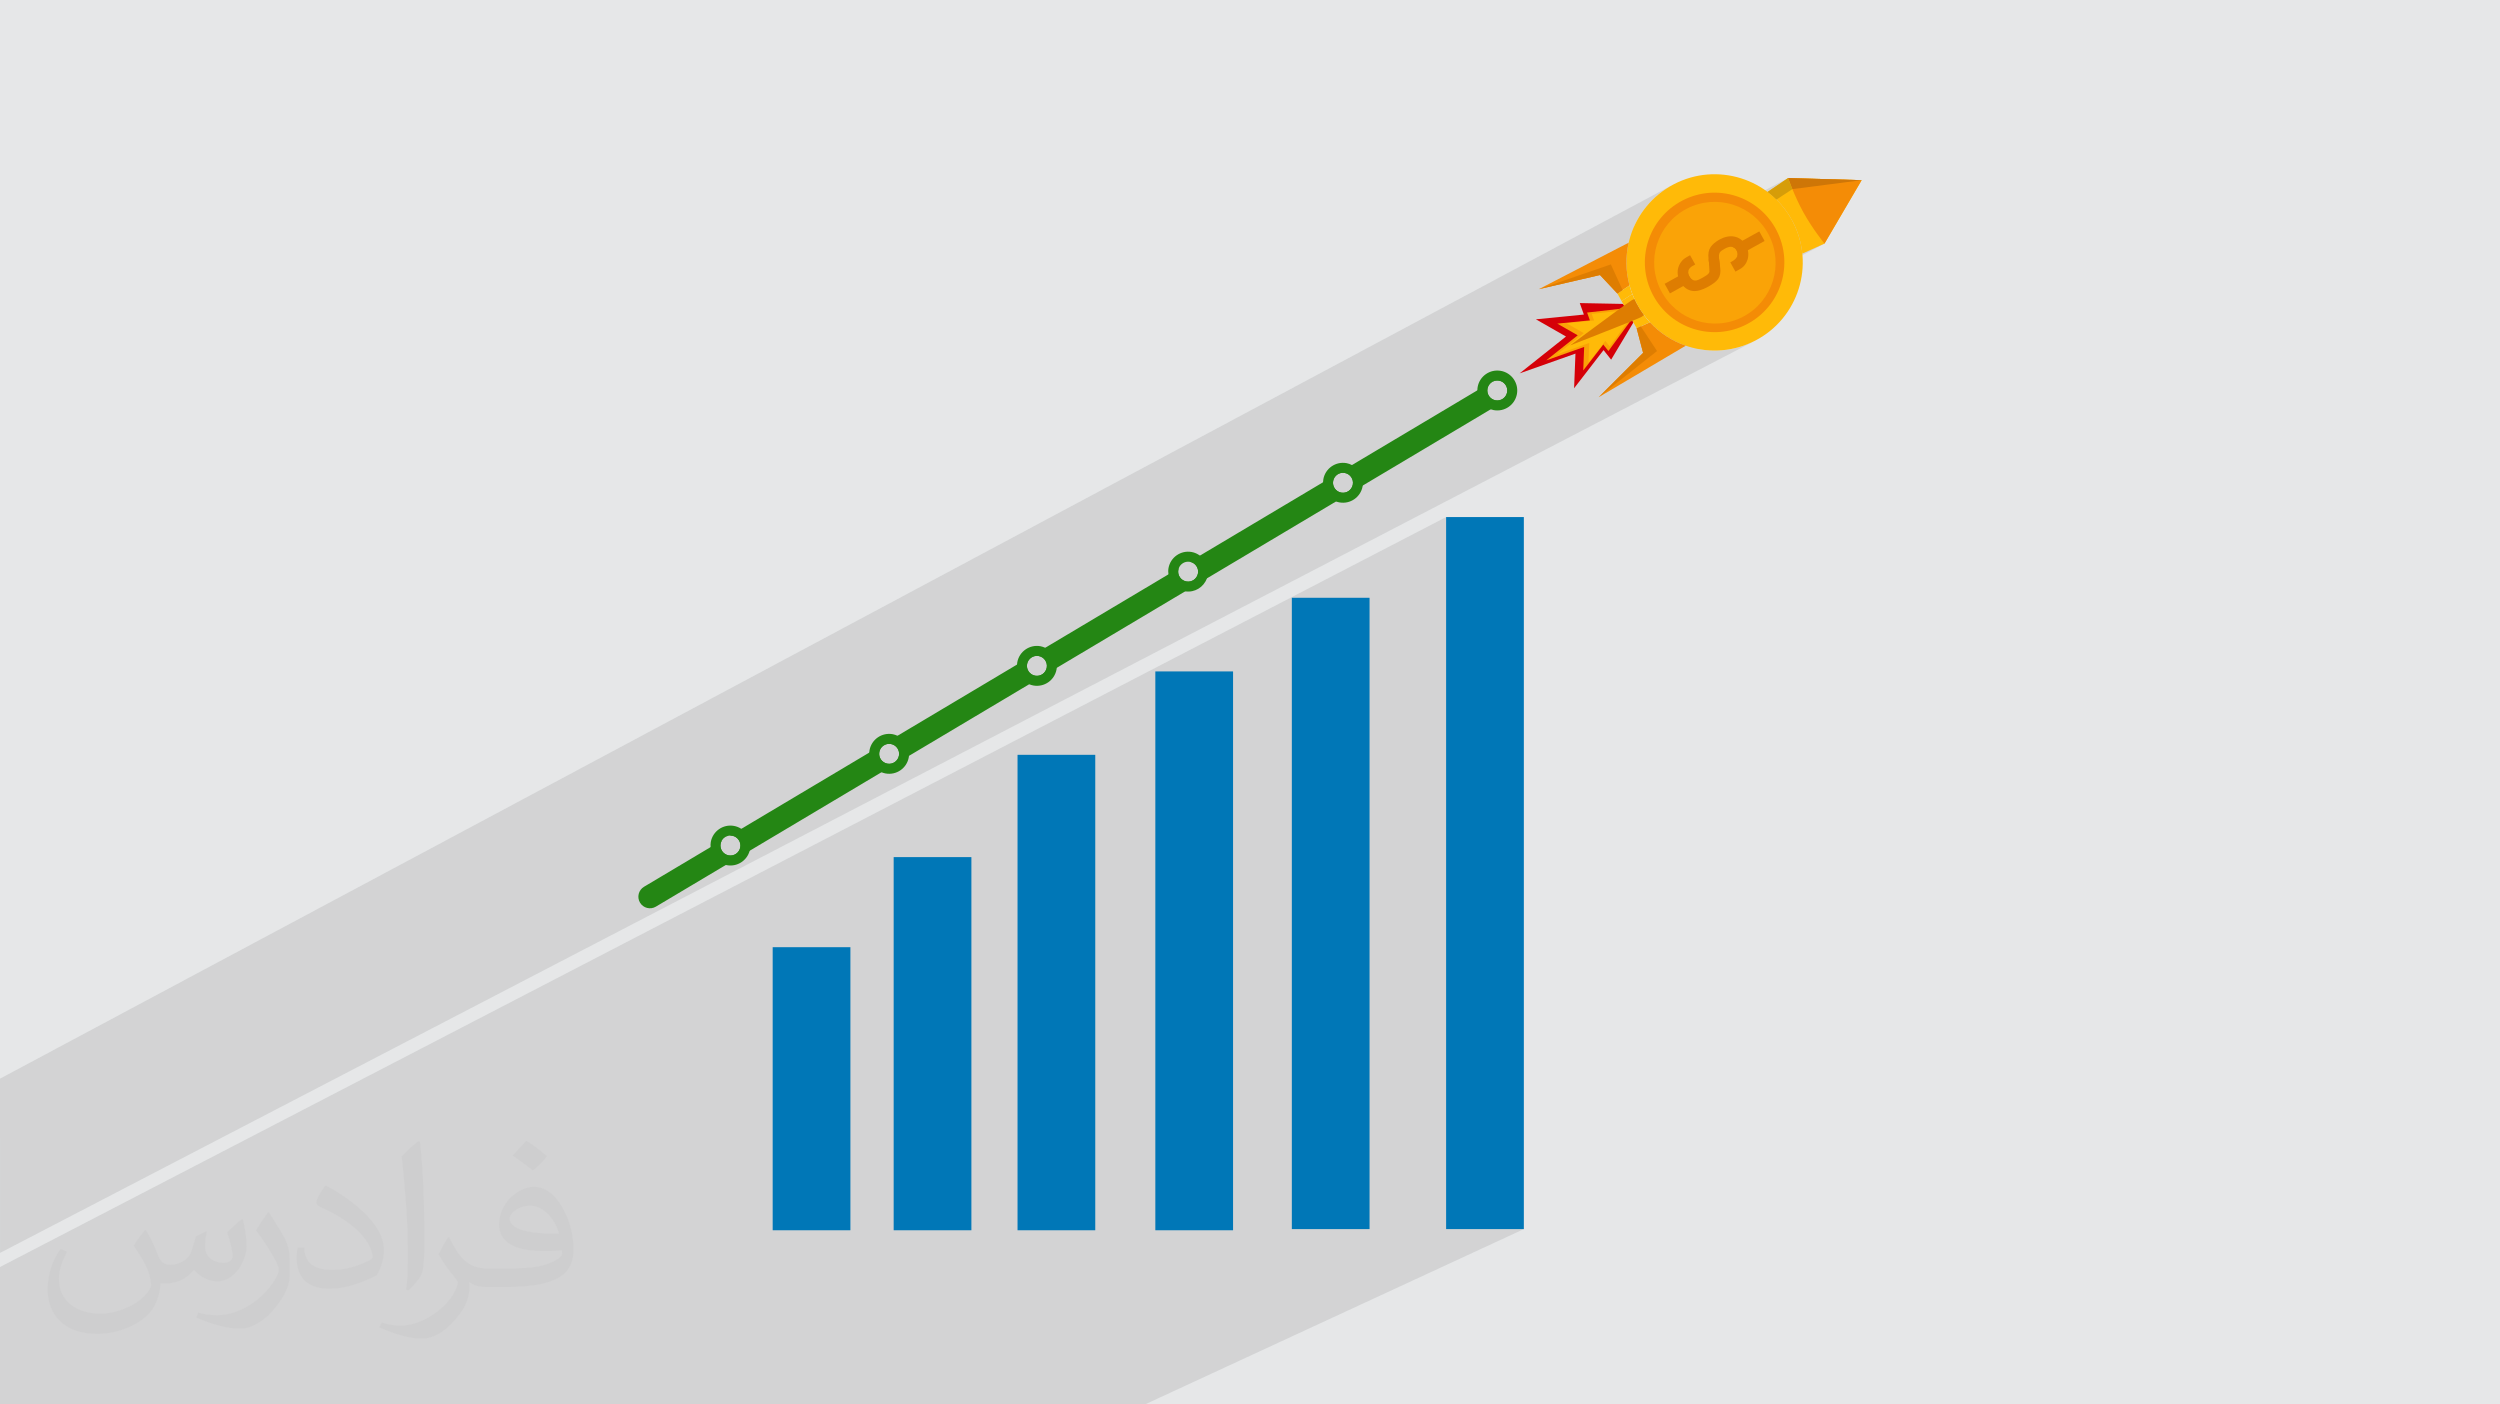
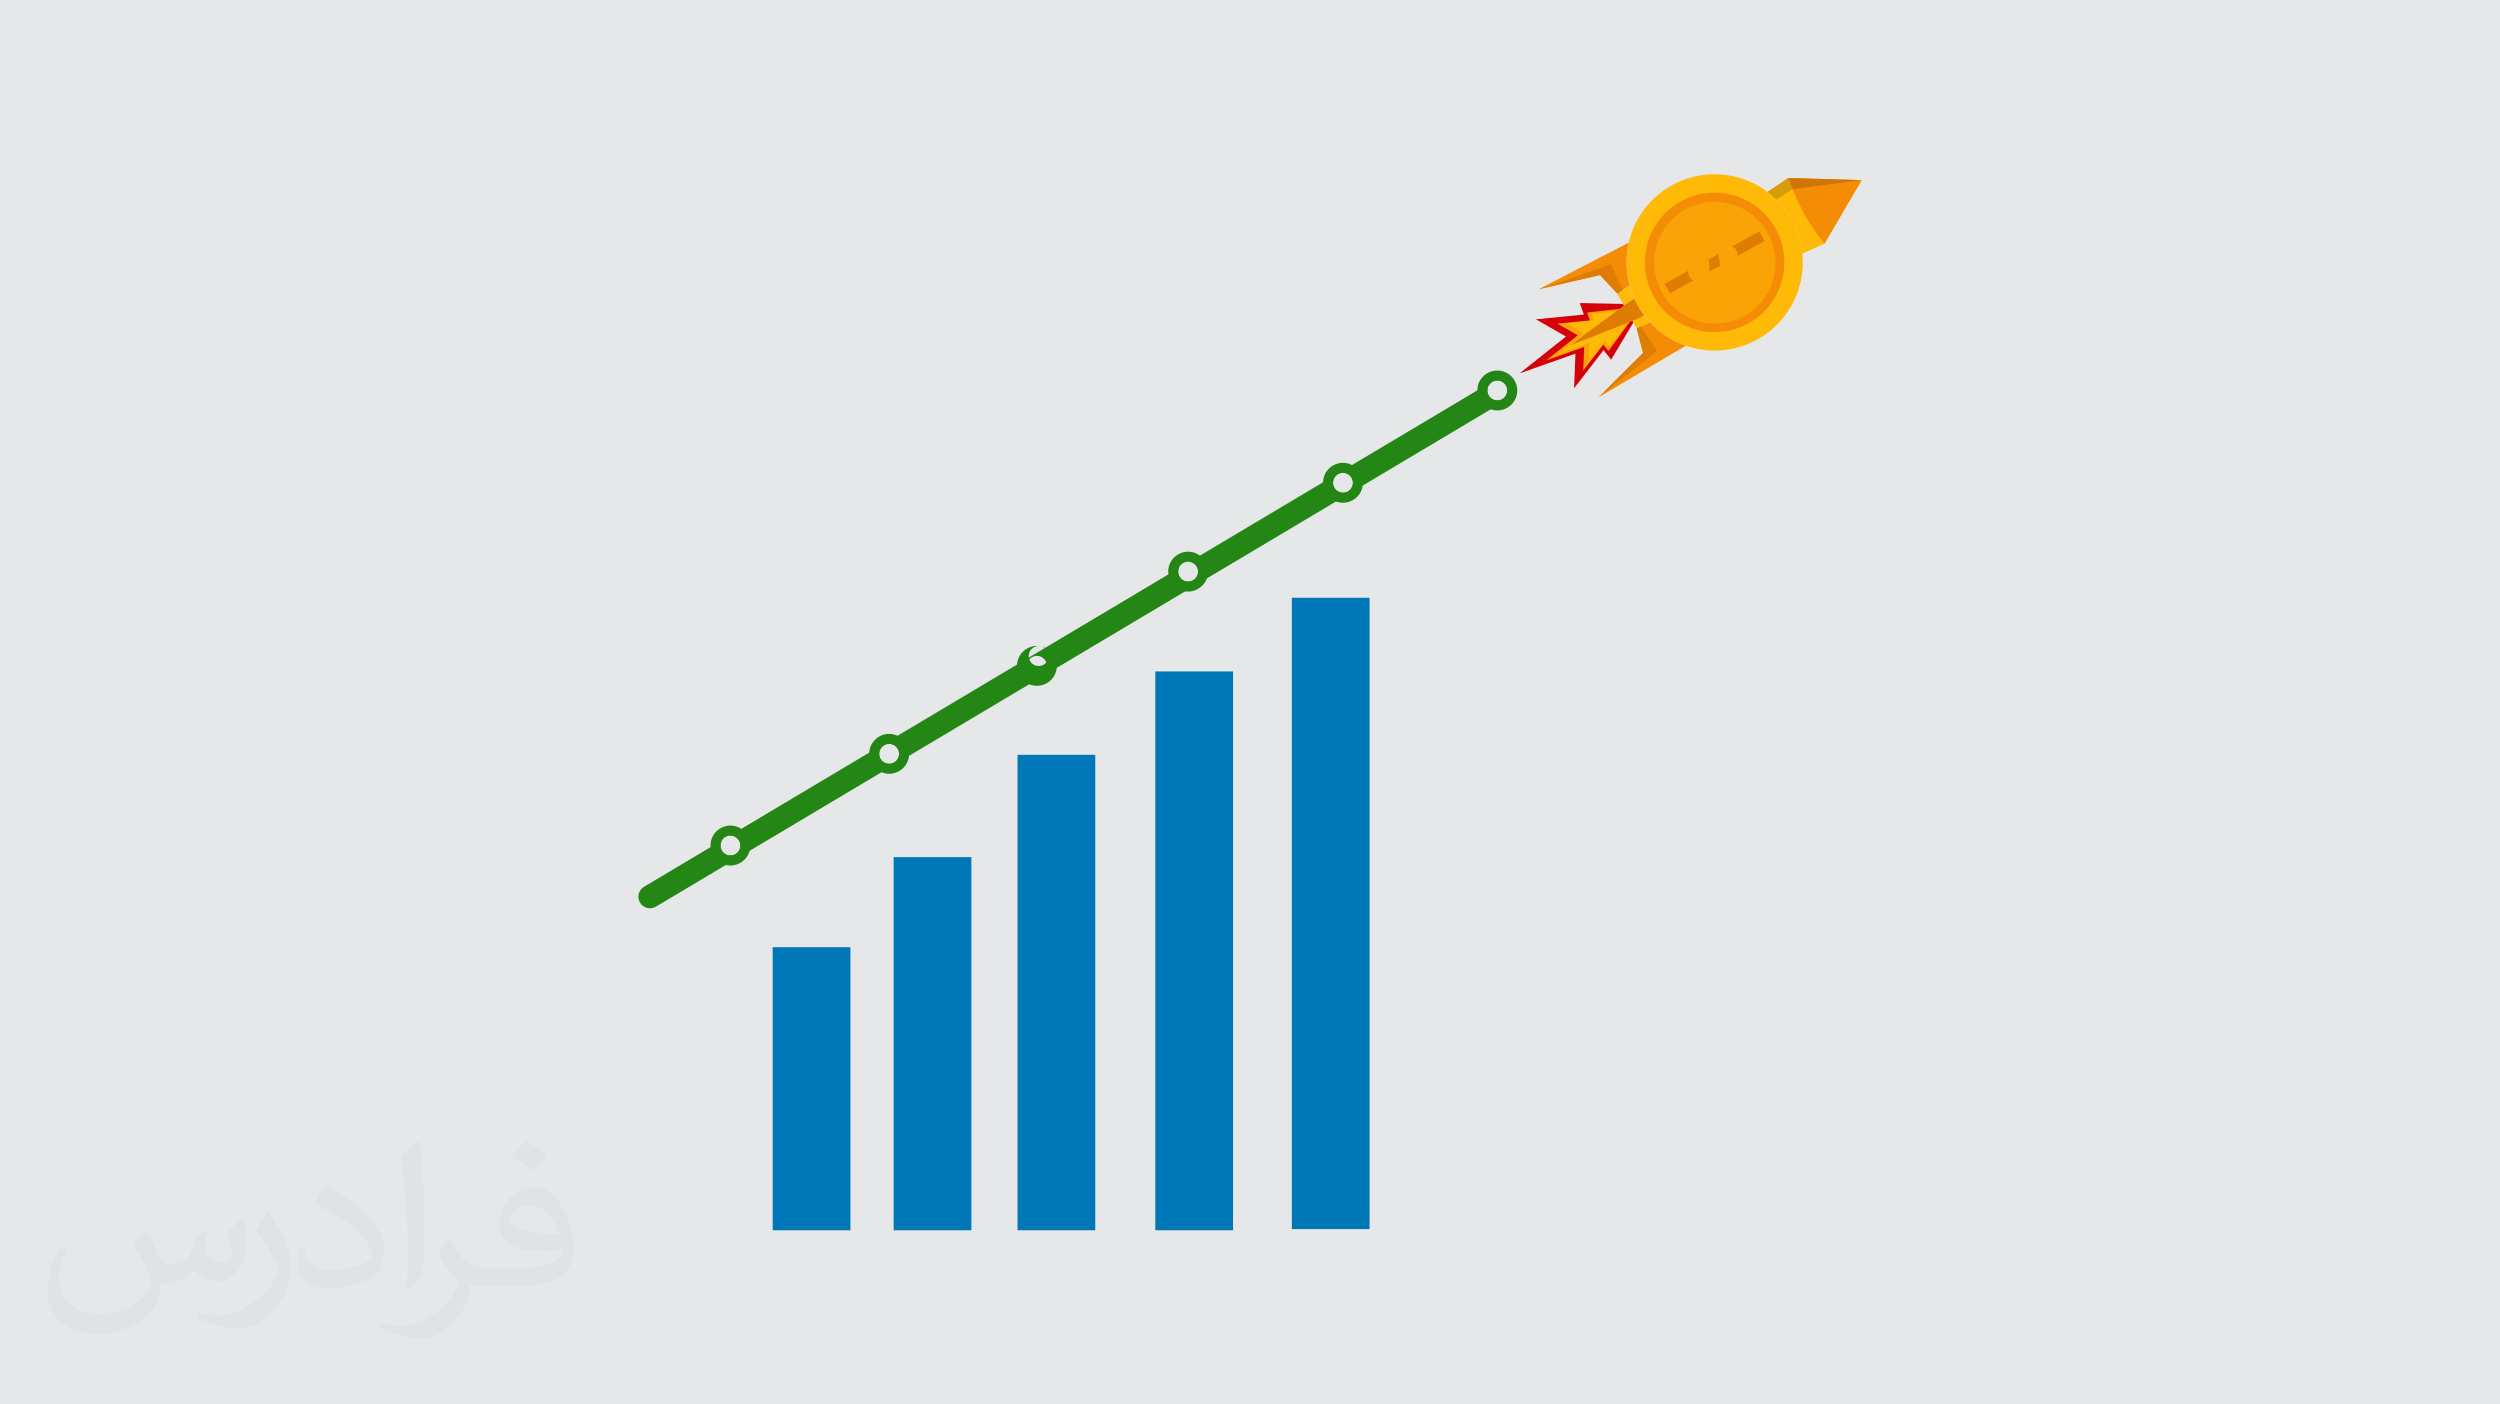
<svg xmlns="http://www.w3.org/2000/svg" xml:space="preserve" width="94.192mm" height="52.917mm" version="1.0" style="shape-rendering:geometricPrecision; text-rendering:geometricPrecision; image-rendering:optimizeQuality; fill-rule:evenodd; clip-rule:evenodd" viewBox="0 0 9404.92 5283.66">
  <defs>
    <style type="text/css">
   
    .fil11 {fill:#0077B7;fill-rule:nonzero}
    .fil12 {fill:#248614;fill-rule:nonzero}
    .fil9 {fill:#CE7607;fill-rule:nonzero}
    .fil8 {fill:#D50008;fill-rule:nonzero}
    .fil10 {fill:#D69D09;fill-rule:nonzero}
    .fil7 {fill:#DDDDDD;fill-rule:nonzero}
    .fil6 {fill:#DE7D01;fill-rule:nonzero}
    .fil4 {fill:#F48C06;fill-rule:nonzero}
    .fil5 {fill:#FAA307;fill-rule:nonzero}
    .fil3 {fill:#FFBA08;fill-rule:nonzero}
    .fil2 {fill:#373435;fill-opacity:0.031}
    .fil1 {fill:#2B2A29;fill-opacity:0.102}
    .fil0 {fill:#E6E7E8}
   
  </style>
  </defs>
  <g id="Layer_x0020_1">
    <polygon class="fil0" points="-0,0 9404.92,0 9404.92,5283.66 -0,5283.66 " />
-     <path class="fil1" d="M-0 4280.44l0 -18.02 0 -15.13 0 -9.86 0 -0.01 0 -9.23 0 -0.01 0 -61.03 0 -5.82 0 -34.62 0 -68.83 6296.95 -3364.8 -14.93 8.28 -14.34 8.92 -13.74 9.55 -13.14 10.13 -12.51 10.7 -11.88 11.24 -11.25 11.74 -10.6 12.23 -9.95 12.68 -9.29 13.1 -8.63 13.51 -7.94 13.87 -7.25 14.21 -3.45 7.65 180.93 -96.4 12.13 -5.94 12.28 -5.26 12.41 -4.59 12.52 -3.93 12.61 -3.27 12.67 -2.63 12.72 -1.98 12.73 -1.35 12.73 -0.72 12.71 -0.09 12.66 0.52 12.6 1.13 12.5 1.73 12.38 2.32 12.26 2.92 12.09 3.48 11.91 4.06 11.71 4.62 11.49 5.19 5.17 2.64 157.64 -83.6 0.02 -0.01 15.75 41.11 -0.01 0.01 0.18 0.45 0.05 0.13 260.54 -33.63 -221.47 116.8 2.45 4.52 6.52 11.48 6.69 11.27 6.79 10.97 6.79 10.62 6.72 10.19 6.57 9.7 6.32 9.11 6.01 8.46 5.61 7.74 5.13 6.95 4.56 6.07 3.91 5.13 3.19 4.12 2.39 3.03 1.49 1.88 0.5 0.63 0.01 -0.01 -0.01 0.01 0.01 0.01 -151.13 79.22 -0.34 8.25 -1.13 12.6 -1.73 12.5 -2.32 12.38 -2.91 12.26 -3.49 12.09 -4.05 11.91 -4.63 11.71 -5.18 11.49 -5.74 11.24 -6.28 10.97 -6.82 10.68 -7.35 10.36 -7.88 10.03 -8.39 9.68 -8.9 9.29 -9.41 8.9 -9.91 8.47 -10.38 8.02 -10.87 7.55 -11.34 7.06 -11.81 6.55 -179.82 93.74 5.46 1.02 15.8 2.19 15.93 1.43 16 0.65 16.07 -0.11 16.1 -0.91 16.1 -1.7 16.08 -2.51 16.02 -3.31 15.94 -4.13 15.84 -4.96 15.69 -5.81 15.53 -6.65 15.33 -7.51 -6603.64 3432.33 0 -18.9 0 -0.26 0 -16.11 0 -2.65 0 -12.88 0 -7.71 0 -4.49 0 -3.79 0 -0.36 0 -0.96 0 -5.73 0 -5.05 0 -3.36 0 -0.01 0 -6.56 0 -1.27 0 -8.2 0 -1 0 -5.75 0 -0.22 0 -6.87 0 -4.74 0 -5.92 0 -4.9 0 -1.78 0 -0.33 0 -2.63 0 -2.06 0 -1.34 0 -1.59 0 -0.67 0 -3.19 0 -1.38 0 -4.7 0 -4.93 0 -0.02 0 -1.33 0 -1.02 0 -1.35 0 -1.31 0 -3.21 0 -7.4 0 -0.84 0 -1.39 0 -7.15 0 -0.6 0 -0.11 0 -1.67 0 -4.17 0 -1.33 0 -2.55 0 -2.85 0 -2.47 0 -1.39 0 -2.94 0 -0.46 0 -1.31 0 -0.01 0 -5.31 0 -1.06 0 -0.38 0 -0.47 0 -0.8 0 -0.98 0 -5.72 0 -0.26 0 -0.07 0 -0.36 0 -3.93 0 -1.99 0 -1.64 0 -7.95 0 -0.08 0 -1.47 0 -9.98 0 -0.28 0 -2.06 0 -0.25 0 -0.26 0 -0.53 0 -0.02 0 -1.68 0 -1.83 0 -0.5 0 -0.29 0 -2.51 0 -0.03 0 -4.7 0 -0.85 0 -0.58 0 -0.04 0 -0.35 0 -1.78 0 -0.45 0 -0.43 0 -4.65 0 -0.7 0 -1.04 0 -0.03 0 -6.52 0 -0.01 0 -2.89 0 -1.04 0 -0.94 0 -0.25 0 -0.35 0 -0.18 0 -1.54 0 -0.82 0 -1.18 0 -4.81 0 -2.97 0 -4.19 0 -2.07 0 -0.08 0 -0.28 0 -1.91 0 -1.41 0 -0.08 0 -1.28 0 -1.22 0 -0.64 0 -0.28 0 -0.41 0 -1.03 0 -0.96 0 -1.54 0 -0.96 0 -0.2 0 -1.29 0 -0.44 0 -6 0 -1.94 0 -0.91 0 -0.77 0 -0.01 0 -0.1 0 -4.1 0 -0.01 0 -0.45 0 -0.31 0 -0.5 0 -1.43 0 -0.34 0 -0.25 0 -2.4 0 -0.46 0 -0.01 0 -5.69 0 -0.35 0 -1.74 0 -1.92 0 -1.02 0 -0.38 0 -1.17 0 -0.01 0 -1.36 0 -0.42 0 -1.08 0 -0.35 0 -1.26 0 -2.44 0 -1.03 0 -1.24 0 -0.81 0 -0.01 0 -0.25 0 -0.6 0 -0.01 0 -2.47 0 -0.66 0 -3.8 0 -4.54 0 -5.04 0 -6.88 0 -4.8 0 -0.94 0 -0.58 0 -5.91 0 -3.16 0 -0.17 0 -0.02 0 -0.32 0 -5.54 0 -0.08 0 -26.71 0 -1.94 0 -4.65 0 -0.61zm4022.52 1003.22l-279.89 0 -284.18 0 -205.9 0 -284.21 0 -219.69 0 -284.21 0 -168.75 0 -284.23 0 -158.19 0 -284.22 0 -1569.05 0 0 -231.44 0 -98.4 0 -133.69 0 -41.51 0 -9.87 0 -2.4 5440.22 -2821.22 0 2678.7 292.41 0 -1425.93 659.81 -284.18 0z" />
    <path class="fil2" d="M548.54 4627.69c17.95,27.21 29.6,53.36 40.96,82.43 8.45,16.91 12.93,48.09 52.57,48.09 11.61,0 28.28,-3.42 43.06,-11.61 16.63,-8.73 29.32,-21.94 35.94,-42l15.85 -53.36 38.57 -19.02 2.64 2.64c-5.27,20.09 -6.59,39.36 -6.59,54.43 0,44.63 38.57,61.56 69.22,61.56 17.95,0 34.09,-8.73 34.09,-25.11 0,-21.13 -8.98,-57.06 -20.62,-89.29 17.95,-17.95 35.94,-35.94 56.53,-50.47l3.17 1.6c8.98,38.04 14,75.56 14,100.66 0,24.57 -10.83,51.79 -19.81,69.49 -18.49,34.87 -51.25,62.62 -90.87,62.62 -30.1,0 -63.65,-15.07 -86.66,-43.06l-1.32 0c-21.66,26.96 -55.22,51.25 -108.86,51.25l-16.63 0c-2.64,35.41 -10.29,60.49 -21.94,82.95 -31.95,62.34 -126.81,106.47 -216.1,106.47 -124.17,0 -186.51,-71.59 -186.51,-166.96 0,-58.91 19.27,-113.6 48.88,-152.42l24.29 10.04c-18.49,35.41 -30.91,68.68 -30.91,101.45 0,89.29 72.66,131.83 156.4,131.83 77.68,0 173.83,-49.41 191.28,-106.72 -6.59,-62.62 -30.1,-91.93 -66.04,-148.99 10.83,-19.02 24.83,-38.04 42.28,-58.38l3.17 0 0 0 0 0 -0.02 -0.09zm1432.13 -336.04c26.15,16.39 51.79,35.66 76.87,57.85 -14,19.81 -31.45,37.79 -53.11,53.64 -25.11,-20.34 -50.19,-37.79 -75.84,-56.27 17.42,-19.55 34.62,-38.29 52.04,-55.22l0 0 0 0 0 0 0 0 0 0 0.03 0zm13.47 244.11c-42.28,0 -76.87,27.75 -76.87,48.34 0,44.13 84.53,57.85 185.72,57.31 -12.68,-51.79 -57.06,-105.68 -108.86,-105.68l0.01 0.03zm-94.86 236.19c54.96,0 103.04,-1.6 139.74,-10.83 40.96,-10.29 75.56,-30.91 75.56,-45.17 0,-3.7 0,-8.19 -1.32,-11.89 -22.98,2.11 -49.41,2.11 -72.38,2.11 -74.49,0 -131.55,-16.91 -154.02,-58.66 -5.55,-11.61 -9.51,-24.57 -9.51,-39.36 0,-40.43 17.42,-79.79 48.09,-107 25.61,-22.45 53.89,-36.44 82.67,-36.44 52.04,0 93.51,41.75 122.57,107.54 15.85,35.94 26.68,77.4 26.68,129.72 0,34.87 -9.51,64.19 -31.17,85.85 -40.43,39.11 -114.92,53.89 -229.04,53.89l-51.79 0 0 0 -13.47 0c-28.28,0 -48.62,-5.02 -64.72,-17.42l-2.64 0c0.79,6.59 1.32,12.93 1.32,19.02 0,25.61 -8.45,58.38 -25.61,84.53 -50.72,75.3 -105.68,108.04 -153.24,108.04 -48.09,0 -107,-18.49 -160.11,-42.54l9.51 -18.49c17.17,7.13 40.96,11.89 73.7,11.89 85.85,0 198.66,-82.43 212.66,-163 -3.17,-6.59 -8.98,-15.32 -17.17,-24.57 -25.11,-29.85 -40.96,-54.68 -55.75,-80.83 12.68,-25.11 24.29,-45.17 35.13,-63.4l4.49 -0.53c36.72,74.77 69.99,117.55 144.23,117.55l11.61 0 0 0 53.89 0 0 0 0 0 0 0 0 0 0 0 0.09 0.01zm-371.98 79c6.34,-34.34 6.87,-72.91 6.87,-108.86l0 -53.36c0,-99.6 -12.68,-244.36 -22.98,-338.68 17.95,-19.27 43.06,-42 62.87,-57.31l5.81 1.6c13.47,118.62 16.63,256 16.63,383.06 0,33.3 -1.32,65.79 -4.49,89.55 -1.85,30.1 -19.27,52.83 -56.53,87.7l-8.19 -3.7zm-382.8 -157.19c1.85,46.77 24.83,83.49 105.15,83.49 49.93,0 92.19,-12.93 138.96,-35.13 8.45,-3.7 12.93,-8.73 12.93,-12.93 0,-29.32 -22.45,-68.15 -60.23,-103.55 -36.72,-33.3 -85.34,-62.62 -130.76,-82.18 -15.6,-6.59 -20.62,-13.47 -20.62,-20.09 0,-13.47 17.95,-41.75 32.77,-62.09l5.02 -0.53c52.04,27.21 110.17,67.64 153.24,112.53 39.11,41.47 63.4,83.49 63.4,129.19 0,33.81 -10.29,65.51 -26.96,95.11 -57.06,28.79 -117.83,50.72 -178.06,50.72 -73.17,0 -123.1,-34.34 -123.1,-114.92 0,-8.73 0,-22.19 3.17,-39.64l25.11 0 0 0 0 0 0 0 0 0 0 0 -0.02 0zm-132.37 -132.9l45.45 73.45c16.63,27.21 32.23,56.81 32.23,103.55l0 59.7c0,48.34 -30.91,100.13 -80.83,151.38 -39.11,34.62 -73.7,49.41 -105.68,49.41 -47.55,0 -101.98,-14.79 -164.85,-41.75l7.13 -18.49c19.81,5.27 42.79,9.77 71.06,9.77 90.36,-0.53 182.8,-66.57 225.08,-147.15 5.02,-9.26 6.87,-17.95 6.87,-24.04 0,-9.26 -5.02,-19.55 -8.98,-28.79 -22.98,-43.31 -48.62,-82.95 -76.87,-119.68 14.79,-23.25 29.6,-45.7 45.7,-67.9l3.7 0.53 0 0 0 0 0 0 0 0 0 0 -0.02 0.01z" />
    <g id="_2964039239728">
      <path class="fil3" d="M6296.95 693.1c162.37,-84.7 362.68,-21.73 447.37,140.66 84.7,162.38 21.71,362.68 -140.68,447.38 -162.38,84.69 -362.67,21.71 -447.36,-140.68 -84.7,-162.38 -21.72,-362.67 140.67,-447.36z" />
      <path class="fil4" d="M6328.97 754.51c128.48,-67.01 286.93,-17.18 353.93,111.28 67.01,128.48 17.19,286.93 -111.28,353.93 -128.48,67.01 -286.94,17.17 -353.93,-111.28 -67.01,-128.48 -17.18,-286.94 111.28,-353.93z" />
      <path class="fil5" d="M6345.43 785.25c111.75,-58.29 249.77,-14.61 308.27,97.56 58.51,112.16 15.35,250.36 -96.41,308.64 -111.76,58.28 -249.77,14.61 -308.28,-97.57 -58.5,-112.17 -15.34,-250.35 96.42,-308.63z" />
-       <path class="fil6" d="M6528.61 1021.75l-19.27 -34.79 7.84 -4.35c7.97,-4.41 13.81,-10.09 17.52,-17.06 3.72,-6.96 3.13,-14.89 -1.79,-23.76 -2.65,-4.76 -5.7,-8.13 -9.16,-10.07 -3.45,-1.95 -7.05,-3.08 -10.78,-3.38 -3.97,-0.18 -8.02,0.43 -12.15,1.82 -4.11,1.4 -8.24,3.23 -12.33,5.5 -4.78,2.64 -8.67,5.02 -11.65,7.12 -3.01,2.12 -5.37,4.54 -7.12,7.29 -1.74,2.76 -2.8,5.94 -3.18,9.57 -0.36,3.61 -0.2,8.21 0.5,13.77l4.15 32.47c1.34,9.36 1.33,17.54 0,24.52 -1.34,6.98 -3.85,13.28 -7.58,18.91 -4.08,5.52 -9.34,10.67 -15.77,15.42 -6.43,4.75 -14.09,9.6 -22.95,14.5 -10.24,5.67 -20.3,9.91 -30.2,12.72 -9.89,2.79 -19.15,3.62 -27.82,2.49 -9.02,-1.26 -17.48,-4.74 -25.4,-10.46 -7.93,-5.71 -14.98,-14.15 -21.16,-25.28 -4.65,-8.42 -7.52,-17.08 -8.59,-25.99 -1.09,-8.93 -0.46,-17.45 1.88,-25.58 2.34,-8.12 6.13,-15.65 11.35,-22.57 5.23,-6.91 11.95,-12.63 20.14,-17.17l12.97 -7.18 19.26 34.81 -10.91 6.05c-6.36,3.51 -11.07,8.58 -14.1,15.16 -3.05,6.6 -2.11,14.33 2.82,23.19 3.28,5.92 6.67,10.04 10.2,12.39 3.53,2.37 7.4,3.56 11.58,3.62 4.2,0.05 8.61,-0.97 13.23,-3.1 4.62,-2.12 9.66,-4.68 15.12,-7.71 6.37,-3.52 11.47,-6.65 15.32,-9.37 3.85,-2.73 6.63,-5.46 8.39,-8.22 1.62,-2.98 2.5,-6.21 2.65,-9.72 0.14,-3.49 -0.08,-7.92 -0.65,-13.24l-3.55 -30.57c-2.18,-18.41 0.37,-32.98 7.66,-43.71 7.29,-10.71 18.55,-20.31 33.8,-28.74 9.1,-5.04 18.42,-8.59 28,-10.6 9.58,-2.04 18.71,-2.2 27.39,-0.47 8.57,1.51 16.64,4.97 24.26,10.41 7.62,5.43 14.28,13.27 19.94,23.5 4.79,8.64 7.58,17.44 8.36,26.36 0.79,8.93 0.01,17.45 -2.32,25.59 -5.12,16.5 -14.74,28.67 -28.85,36.46l-17.05 9.46z" />
      <path class="fil6" d="M6351.73 1018.14l-38.76 21.49 -50.68 28.07 19.99 36.07 50.35 -27.89 38.57 -21.37c-2.06,-0.61 -4,-1.49 -5.86,-2.73 -3.53,-2.35 -6.94,-6.46 -10.21,-12.38 -4.44,-8.03 -5.46,-15.1 -3.39,-21.26z" />
      <path class="fil6" d="M6467.98 953.76l-40.27 22.32 3.28 28.01c0.57,5.32 0.78,9.74 0.64,13.24 -0.05,1.4 -0.31,2.74 -0.61,4.05l39.4 -21.84 -3.36 -26.14c-0.7,-5.57 -0.86,-10.16 -0.5,-13.78 0.22,-2.14 0.74,-4.04 1.43,-5.86z" />
      <path class="fil6" d="M6618.31 870.48l-63.5 35.18 -41.14 22.78c3.47,0.4 6.84,1.46 10.08,3.3 3.45,1.95 6.49,5.29 9.14,10.05 4.46,8.05 5.18,15.27 2.56,21.75l39.88 -22.11 62.97 -34.88 -19.99 -36.07z" />
      <path class="fil3" d="M7003.44 677.81l-276.5 -8.07 15.75 41.11c-9.95,-24.32 -15.75,-41.11 -15.75,-41.11l-77.37 52.36c11.64,8.76 22.75,18.35 33.27,28.71 24.05,23.7 44.94,51.46 61.4,83 20.16,38.65 31.84,79.43 35.93,120.3l83.45 -37.63 139.83 -238.67z" />
      <path class="fil7" d="M6130.1 1073.69l-45.45 30.77 15.6 28.15 9.43 16.99 31.66 57.19 15.55 28.03 49.97 -22.39c-7.86,-8.49 -15.33,-17.42 -22.34,-26.83 -10.46,-14.05 -19.99,-29.06 -28.35,-45.09 -2.69,-5.14 -5.22,-10.32 -7.6,-15.55 -2.87,-6.23 -5.43,-12.55 -7.87,-18.88 -4.13,-10.69 -7.66,-21.51 -10.6,-32.4z" />
      <path class="fil4" d="M7003.44 677.81l-276.52 -8.06c0,0 23.32,67.7 57.49,129.38 34.17,61.68 79.2,117.36 79.2,117.36l139.83 -238.69z" />
      <path class="fil4" d="M6127.09 912.87l-338.04 174.98 230.04 -53.15 65.55 69.77 19.53 -13.2 25.92 -17.57c-14.52,-53.5 -15.03,-108.68 -3.01,-160.83z" />
      <polygon class="fil8" points="6106.19,1143.35 5943.09,1140.12 5958.45,1183.37 5778.01,1201.22 5891.2,1265.97 5716.76,1404.62 5926.83,1330.28 5921.68,1460.58 6032.52,1317.08 6061.03,1353.04 6144.8,1213.05 6125.5,1178.2 " />
      <polygon class="fil5" points="6115.09,1159.44 5970.65,1175.86 5981.1,1205.26 5858.43,1217.41 5935.37,1261.42 5816.79,1355.68 5959.59,1305.13 5956.09,1393.7 6031.44,1296.17 6050.83,1320.6 6138.26,1201.26 " />
      <polygon class="fil3" points="6109.97,1167.12 5988.05,1180.97 5996.86,1205.78 5893.35,1216.04 5958.29,1253.18 5858.2,1332.73 5978.73,1290.08 5975.77,1364.84 6039.37,1282.51 6055.72,1303.14 6129.52,1202.41 " />
      <path class="fil4" d="M6341.82 1300.47c-50.77,-17.55 -97.35,-47.36 -134.91,-87.95l-34.22 15.4 -15.73 7.1 -0.09 -0.19 24.38 92.62 -167.08 166.8 327.63 -193.78z" />
      <path class="fil3" d="M6206.85 1212.44c-7.86,-8.49 -15.33,-17.42 -22.34,-26.83 -10.46,-14.05 -19.99,-29.06 -28.35,-45.09 -2.69,-5.14 -5.22,-10.32 -7.6,-15.55 -2.87,-6.23 -5.43,-12.55 -7.87,-18.88l-40.46 26.52 9.43 16.99 31.66 57.19 15.55 28.03 49.97 -22.39z" />
      <path class="fil6" d="M6184.52 1185.62c-10.46,-14.05 -19.99,-29.06 -28.35,-45.09 -2.69,-5.14 -5.22,-10.32 -7.6,-15.55 -3.95,1.49 -7.19,2.83 -8.87,3.76 -3.33,1.86 -15.25,10.23 -30.03,20.87 -5.5,3.95 -10.64,7.63 -17.19,12.39 -3.34,2.43 -7.89,5.81 -11.45,8.41 -69.43,50.68 -174.66,129.17 -174.66,129.17 0,0 134.68,-52.28 213.55,-84.05 3.94,-1.58 7.58,-3.08 11.22,-4.54 3.85,-1.57 6.76,-2.77 10.19,-4.18 16.86,-6.91 30.29,-12.55 33.63,-14.4 1.96,-1.09 5.35,-3.54 9.56,-6.79z" />
      <polygon class="fil9" points="7003.44,677.81 6726.92,669.76 6742.9,711.44 " />
      <path class="fil3" d="M6130.1 1073.69l-45.45 30.77 15.6 28.15 40.46 -26.52c-4.13,-10.69 -7.66,-21.51 -10.6,-32.4z" />
      <path class="fil10" d="M6726.94 669.75l-77.37 52.36c11.64,8.76 22.75,18.35 33.27,28.71l60.07 -39.36 -0.04 -0.15c-0.07,-0.18 -0.1,-0.26 -0.18,-0.45 -9.95,-24.32 -15.75,-41.11 -15.75,-41.11z" />
      <polygon class="fil6" points="5789.06,1087.84 6059.97,994.64 6104.18,1091.25 6084.65,1104.49 6019.08,1034.68 " />
      <polygon class="fil6" points="6172.59,1227.79 6233.71,1320.53 6014.18,1494.26 6181.25,1327.44 6156.88,1234.85 " />
      <polygon class="fil11" points="2906.8,3563.29 3199.2,3563.29 3199.2,4628.21 2906.8,4628.21 " />
      <polygon class="fil11" points="3361.94,3224.39 3654.35,3224.39 3654.35,4628.21 3361.94,4628.21 " />
      <polygon class="fil11" points="3827.95,2839.58 4120.34,2839.58 4120.34,4628.21 3827.95,4628.21 " />
      <polygon class="fil11" points="4346.35,2525.86 4638.74,2525.86 4638.74,4628.21 4346.35,4628.21 " />
      <polygon class="fil11" points="4859.82,2248.79 5152.23,2248.79 5152.23,4623.85 4859.82,4623.85 " />
-       <polygon class="fil11" points="5440.22,1945.15 5732.63,1945.15 5732.63,4623.85 5440.22,4623.85 " />
      <path class="fil12" d="M5650.05 1428.28c-10.79,-2.74 -22.68,-1.32 -33.01,4.83l-59.21 35.27 -471.91 281.13 -108.66 64.73 -463.25 275.96 -39.02 23.25c0.48,0.08 0.96,0.02 1.44,0.11 20.39,3.69 33.94,23.19 30.23,43.59 -3.69,20.4 -23.24,33.94 -43.63,30.23 -20.4,-3.7 -33.93,-23.23 -30.22,-43.63 0.39,-2.18 1.06,-4.21 1.8,-6.22l-38.9 23.16 -463.68 276.21 -106.07 63.18 -449.65 267.88 -106.28 63.33 -481.26 286.71 -42.78 25.47c2.81,-0.12 5.67,-0.02 8.56,0.5 20.39,3.7 33.94,23.22 30.23,43.63 -3.7,20.39 -23.24,33.93 -43.63,30.22 -20.4,-3.69 -33.94,-23.23 -30.23,-43.62 0.85,-4.69 2.6,-8.96 4.93,-12.79l-42.56 25.37 -250.53 149.22c-20.66,12.31 -27.45,39.02 -15.15,59.68 12.31,20.65 39.01,27.47 59.67,15.14l263.44 -156.93 89.46 -53.32 495.95 -295.45 103.34 -61.58 452.37 -269.48 103.6 -61.67 483.07 -287.79 81.73 -48.72 485.88 -289.45 100.35 -59.75 481.59 -286.94 53.55 -31.88c20.67,-12.31 27.41,-39.03 15.1,-59.68 -6.16,-10.33 -15.86,-17.2 -26.67,-19.94zm-10.54 3.82c20.39,3.69 33.9,23.18 30.19,43.57 -3.69,20.39 -23.19,33.94 -43.58,30.23 -20.4,-3.7 -33.93,-23.23 -30.22,-43.62 3.69,-20.39 23.21,-33.89 43.61,-30.18zm-580.56 347.16c20.39,3.7 33.93,23.24 30.22,43.63 -3.7,20.4 -23.24,33.94 -43.63,30.24 -20.4,-3.7 -33.93,-23.24 -30.22,-43.64 3.69,-20.39 23.22,-33.94 43.63,-30.23zm-1151.45 688.74c20.41,3.7 33.93,23.24 30.24,43.63 -3.69,20.41 -23.23,33.93 -43.64,30.23 -20.39,-3.7 -33.93,-23.22 -30.22,-43.63 3.69,-20.39 23.23,-33.93 43.62,-30.23zm-555.88 330.94c20.41,3.69 33.89,23.22 30.18,43.61 -3.69,20.41 -23.17,33.94 -43.58,30.24 -20.39,-3.7 -33.93,-23.22 -30.22,-43.63 3.69,-20.39 23.23,-33.93 43.62,-30.22z" />
      <path class="fil12" d="M2761.25 3107.06c-40.8,-7.4 -79.87,19.68 -87.27,60.47 -1.19,6.55 -1.19,12.98 -0.69,19.29 2.52,31.93 25.14,59.55 57.43,67.11 1.24,0.29 2.46,0.65 3.72,0.87 38.65,7.01 75.66,-16.95 85.74,-54.19 0.55,-2.06 1.14,-4.13 1.52,-6.27 5.57,-30.66 -8.37,-60.31 -32.94,-76.3 -8.12,-5.29 -17.38,-9.14 -27.52,-10.97zm-6.7 36.94c20.39,3.7 33.94,23.22 30.23,43.63 -3.7,20.39 -23.24,33.93 -43.63,30.22 -20.4,-3.69 -33.94,-23.23 -30.23,-43.62 0.85,-4.69 2.6,-8.96 4.93,-12.79 6.41,-10.51 17.65,-17.33 30.14,-17.94 2.81,-0.12 5.67,-0.02 8.56,0.5z" />
      <path class="fil12" d="M3358.32 2762.01c-40.79,-7.4 -79.86,19.67 -87.26,60.46 -0.54,2.97 -0.84,5.92 -1.03,8.86 -1.99,32.11 16.83,61.7 46.11,73.83 4.86,2.02 9.99,3.61 15.38,4.59 40.8,7.4 79.83,-19.69 87.23,-60.48 0.35,-1.9 0.54,-3.8 0.74,-5.69 3.37,-32.29 -14.56,-62.35 -43.17,-75.59 -5.66,-2.63 -11.55,-4.81 -17.99,-5.98zm-6.7 36.93c20.41,3.69 33.89,23.22 30.18,43.61 -3.69,20.41 -23.17,33.94 -43.58,30.24 -20.39,-3.7 -33.93,-23.22 -30.22,-43.63 3.69,-20.39 23.23,-33.93 43.62,-30.22z" />
-       <path class="fil12" d="M3914.19 2431.08c-40.79,-7.4 -79.81,19.67 -87.21,60.47 -0.53,2.89 -0.84,5.7 -1.03,8.56 -2.1,32.12 16.69,61.77 45.89,73.99 4.94,2.07 10.07,3.72 15.55,4.72 40.8,7.4 79.88,-19.68 87.28,-60.48 0.36,-1.97 0.58,-3.94 0.78,-5.91 3.27,-32.29 -14.75,-62.36 -43.42,-75.51 -5.61,-2.56 -11.48,-4.69 -17.83,-5.84zm-6.7 36.92c20.41,3.7 33.93,23.24 30.24,43.63 -3.69,20.41 -23.23,33.93 -43.64,30.23 -20.39,-3.7 -33.93,-23.22 -30.22,-43.63 3.69,-20.39 23.23,-33.93 43.62,-30.23z" />
+       <path class="fil12" d="M3914.19 2431.08c-40.79,-7.4 -79.81,19.67 -87.21,60.47 -0.53,2.89 -0.84,5.7 -1.03,8.56 -2.1,32.12 16.69,61.77 45.89,73.99 4.94,2.07 10.07,3.72 15.55,4.72 40.8,7.4 79.88,-19.68 87.28,-60.48 0.36,-1.97 0.58,-3.94 0.78,-5.91 3.27,-32.29 -14.75,-62.36 -43.42,-75.51 -5.61,-2.56 -11.48,-4.69 -17.83,-5.84zc20.41,3.7 33.93,23.24 30.24,43.63 -3.69,20.41 -23.23,33.93 -43.64,30.23 -20.39,-3.7 -33.93,-23.22 -30.22,-43.63 3.69,-20.39 23.23,-33.93 43.62,-30.23z" />
      <path class="fil12" d="M4483.13 2076.64c-40.8,-7.4 -79.87,19.64 -87.27,60.43 -1.46,8.05 -1.24,15.97 -0.16,23.64 4.33,31.26 27.9,57.68 60.63,63.62 0.74,0.13 1.45,0.18 2.19,0.3 35.81,5.42 69.78,-15.5 81.73,-48.72 1.4,-3.87 2.6,-7.87 3.35,-12.05 5.28,-29.16 -7.24,-57.19 -29.59,-73.66 -8.94,-6.59 -19.25,-11.45 -30.88,-13.57zm-6.7 36.93c20.39,3.69 33.94,23.19 30.23,43.59 -3.69,20.4 -23.24,33.94 -43.63,30.23 -20.4,-3.7 -33.93,-23.23 -30.22,-43.63 0.39,-2.18 1.06,-4.21 1.8,-6.22 6.01,-16.37 22.71,-26.61 40.39,-24.08 0.48,0.08 0.96,0.02 1.44,0.11z" />
      <path class="fil12" d="M5065.64 1742.34c-40.8,-7.41 -79.88,19.67 -87.28,60.46 -0.7,3.86 -1,7.66 -1.1,11.44 -0.86,32.06 18.91,61.14 48.87,72.22 4.07,1.5 8.29,2.77 12.71,3.56 40.8,7.4 79.86,-19.64 87.26,-60.43 0.17,-0.97 0.24,-1.93 0.38,-2.89 4.61,-32.43 -12.5,-63.01 -40.56,-77.2 -6.31,-3.2 -12.96,-5.84 -20.28,-7.17zm-6.7 36.92c20.39,3.7 33.93,23.24 30.22,43.63 -3.7,20.4 -23.24,33.94 -43.63,30.24 -20.4,-3.7 -33.93,-23.24 -30.22,-43.64 3.69,-20.39 23.22,-33.94 43.63,-30.23z" />
      <path class="fil12" d="M5646.2 1395.17c-40.79,-7.4 -79.86,19.62 -87.27,60.41 -0.78,4.3 -1.06,8.59 -1.11,12.8 -0.28,32.02 19.95,60.86 50.24,71.4 3.65,1.27 7.42,2.37 11.34,3.08 40.8,7.39 79.82,-19.69 87.22,-60.48 7.4,-40.8 -19.63,-79.81 -60.43,-87.21zm-6.7 36.93c20.39,3.69 33.9,23.18 30.19,43.57 -3.69,20.39 -23.19,33.94 -43.58,30.23 -20.4,-3.7 -33.93,-23.23 -30.22,-43.62 3.69,-20.39 23.21,-33.89 43.61,-30.18z" />
    </g>
  </g>
</svg>